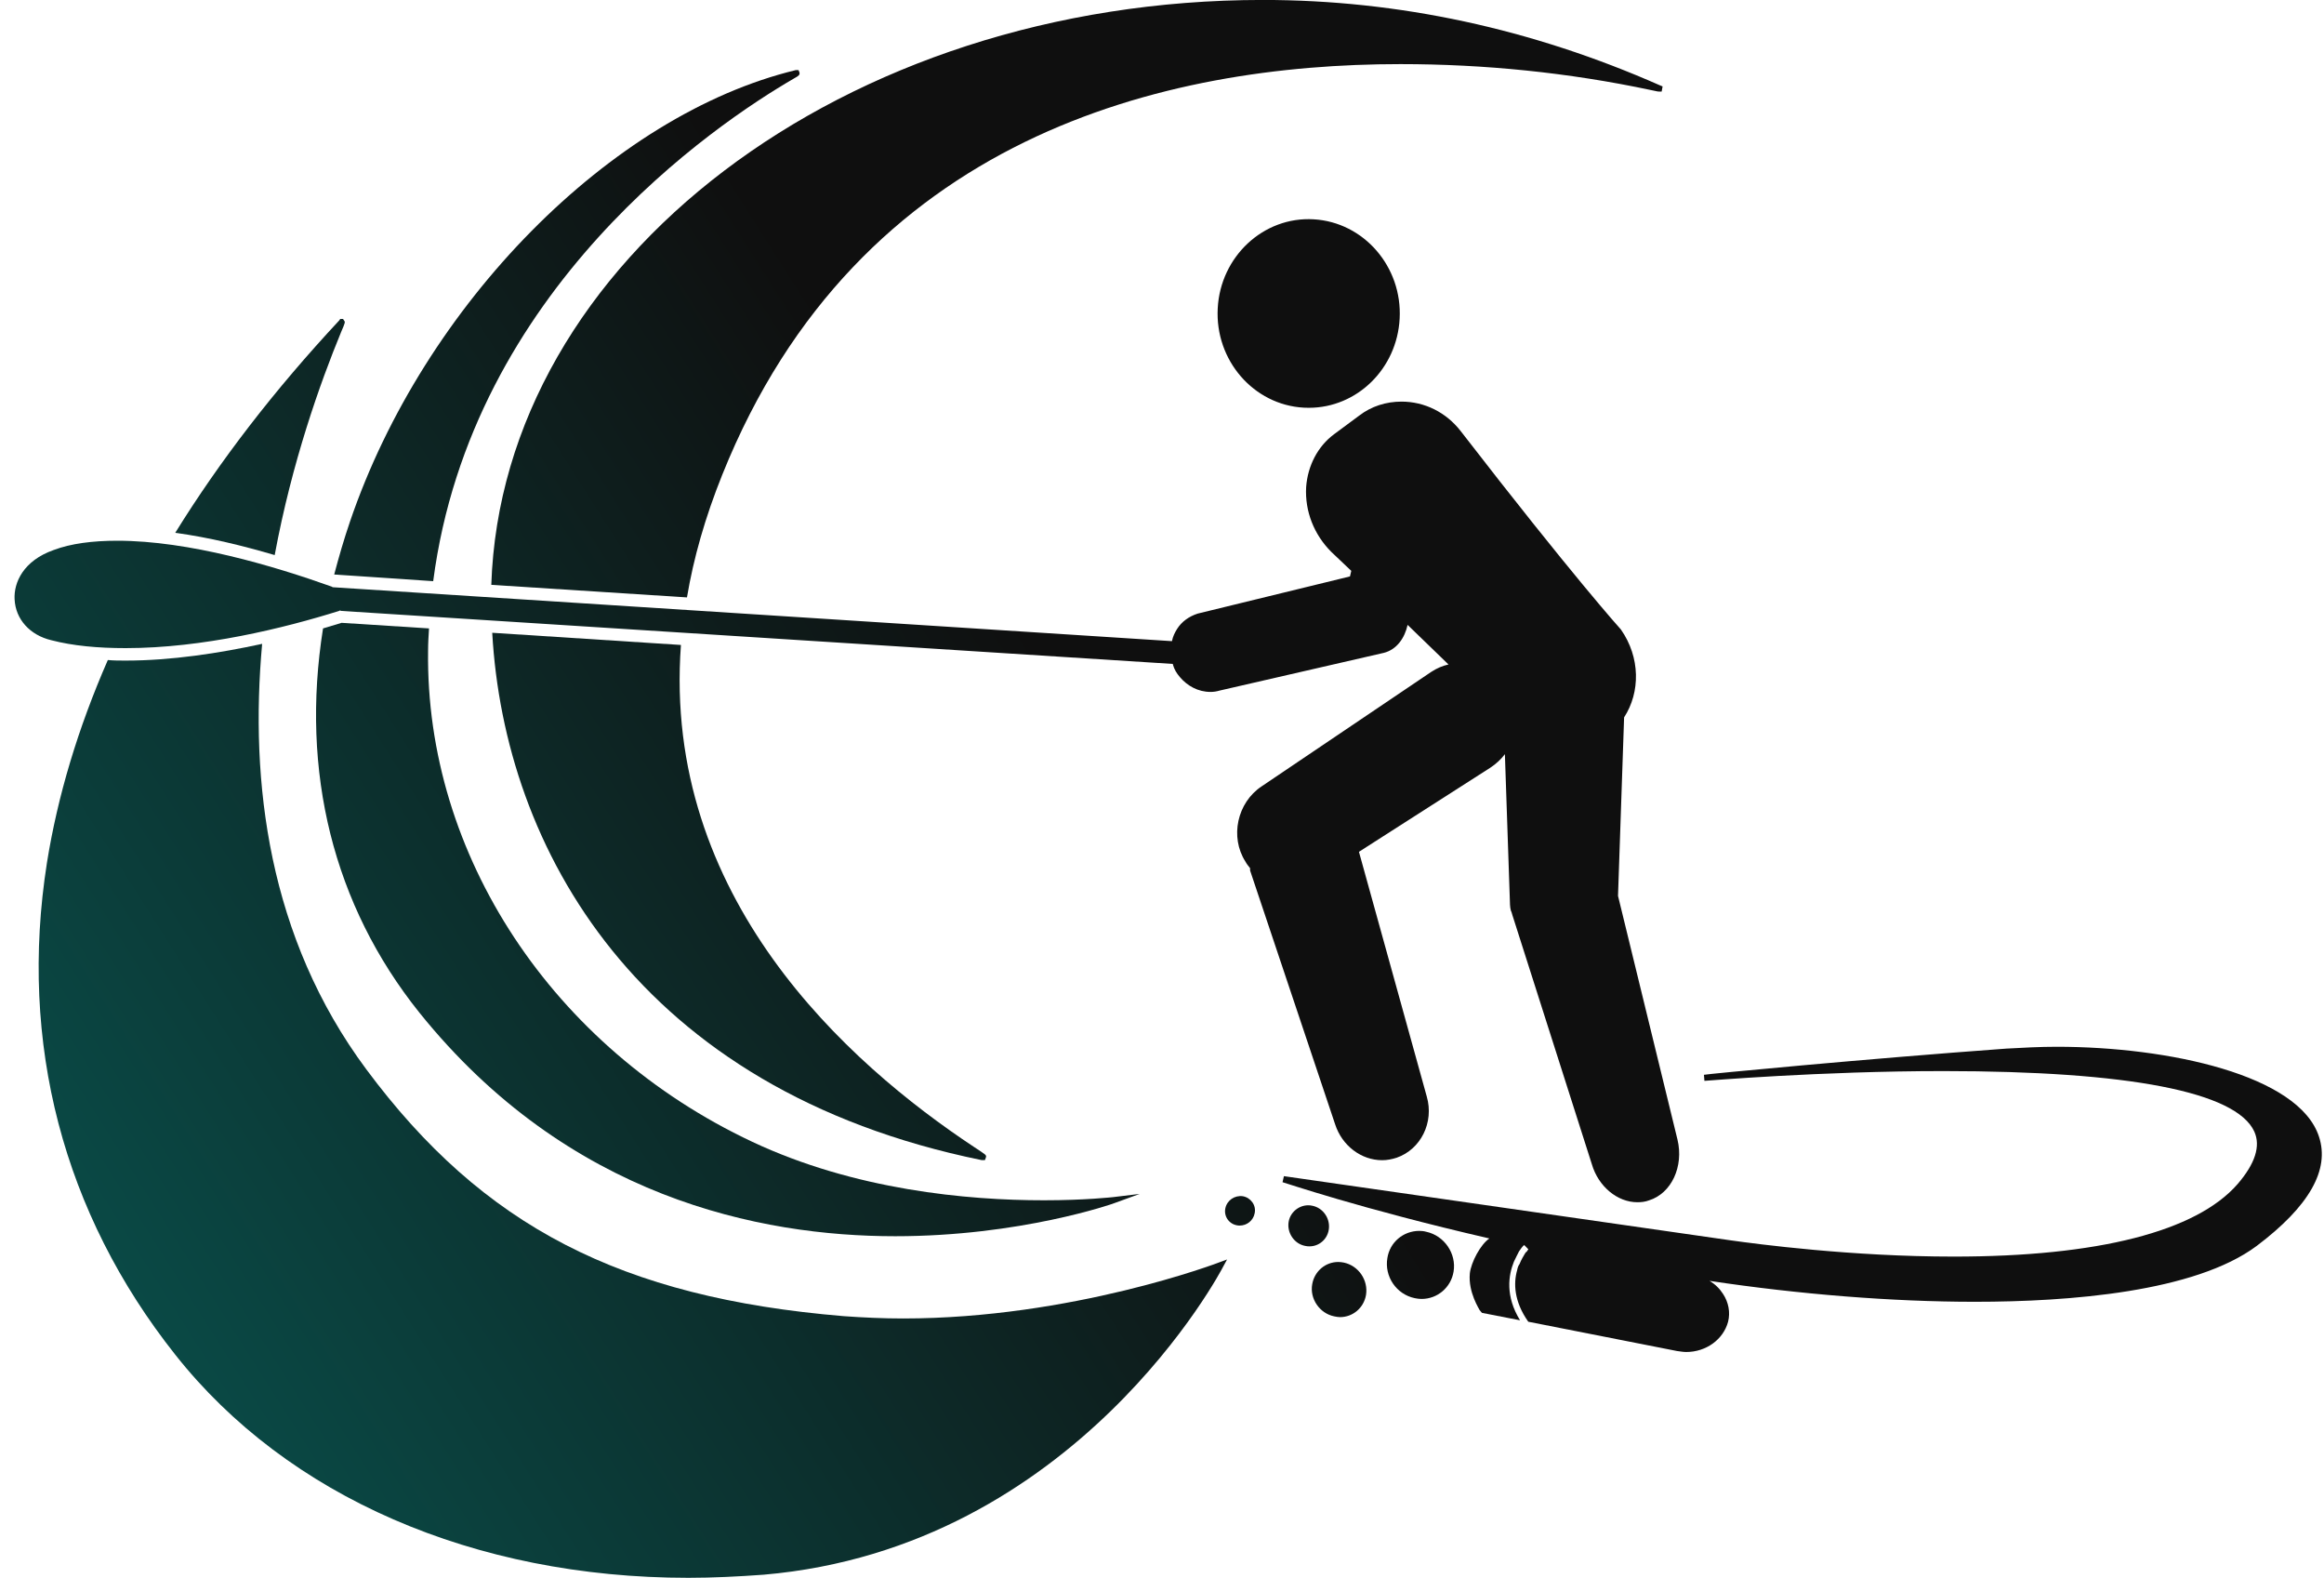
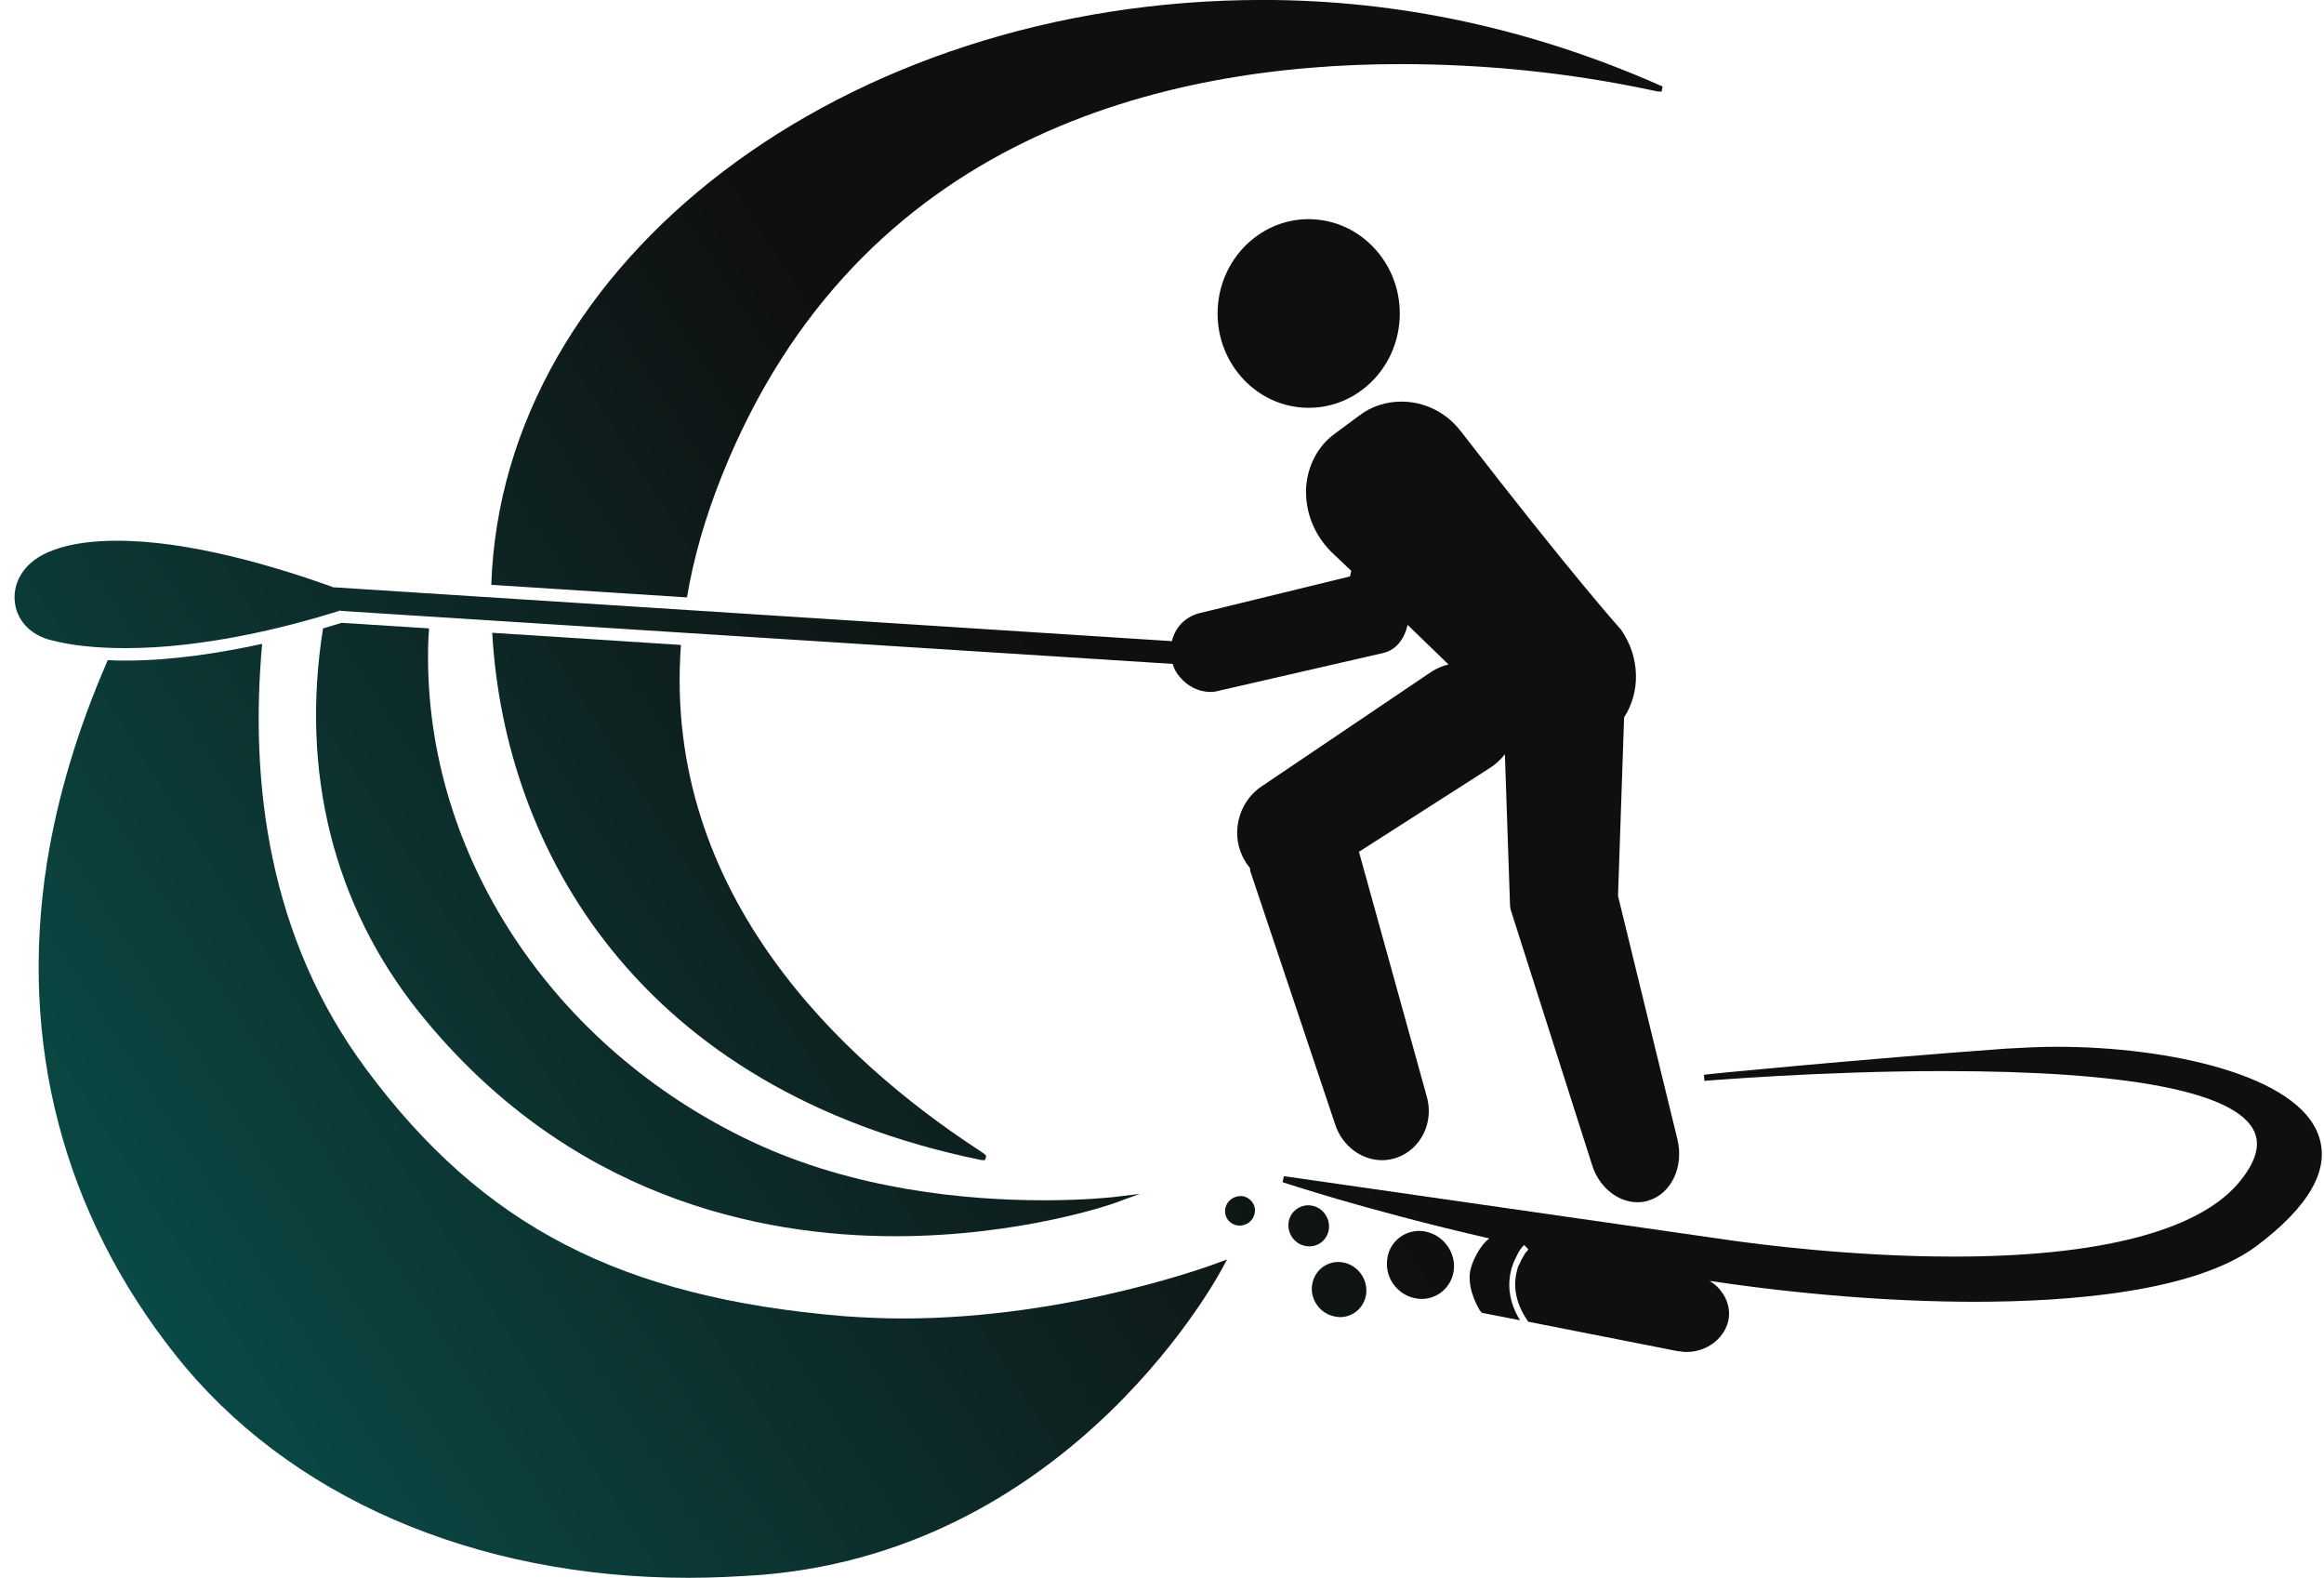
<svg xmlns="http://www.w3.org/2000/svg" version="1.1" id="Layer_1" x="0px" y="0px" width="50px" height="33.938px" viewBox="0 0 50 33.938" enable-background="new 0 0 50 33.938" xml:space="preserve">
  <g>
    <linearGradient id="SVGID_1_" gradientUnits="userSpaceOnUse" x1="22.709" y1="21.951" x2="42.492" y2="9.383">
      <stop offset="0" style="stop-color:#00B9AE" />
      <stop offset="0.75" style="stop-color:#0F0F0F" />
    </linearGradient>
-     <polygon fill="url(#SVGID_1_)" points="32.602,15.663 32.6,15.666 32.604,15.667  " />
    <linearGradient id="SVGID_2_" gradientUnits="userSpaceOnUse" x1="-28.707" y1="64.278" x2="50.126" y2="14.194">
      <stop offset="0" style="stop-color:#00B9AE" />
      <stop offset="0.75" style="stop-color:#0F0F0F" />
    </linearGradient>
    <path fill="url(#SVGID_2_)" d="M28.912,27.156c-0.04-0.008-0.081-0.013-0.12-0.013c-0.276,0-0.511,0.198-0.56,0.477   c-0.058,0.313,0.16,0.631,0.476,0.693c0.041,0.008,0.082,0.016,0.122,0.016c0.275,0,0.511-0.198,0.559-0.476   C29.441,27.535,29.229,27.223,28.912,27.156z" />
    <linearGradient id="SVGID_3_" gradientUnits="userSpaceOnUse" x1="-29.515" y1="63.006" x2="49.318" y2="12.922">
      <stop offset="0" style="stop-color:#00B9AE" />
      <stop offset="0.75" style="stop-color:#0F0F0F" />
    </linearGradient>
    <path fill="url(#SVGID_3_)" d="M28.587,26.454c0.041-0.237-0.116-0.474-0.354-0.521c-0.232-0.051-0.467,0.109-0.508,0.343   c-0.041,0.237,0.118,0.476,0.354,0.521c0.03,0.007,0.062,0.01,0.091,0.01C28.377,26.808,28.552,26.659,28.587,26.454z" />
    <linearGradient id="SVGID_4_" gradientUnits="userSpaceOnUse" x1="-30.086" y1="62.108" x2="48.747" y2="12.024">
      <stop offset="0" style="stop-color:#00B9AE" />
      <stop offset="0.75" style="stop-color:#0F0F0F" />
    </linearGradient>
    <path fill="url(#SVGID_4_)" d="M26.74,25.729c-0.178-0.025-0.342,0.089-0.377,0.259c-0.018,0.083,0,0.168,0.047,0.237   c0.048,0.069,0.121,0.116,0.206,0.13c0.018,0.004,0.036,0.005,0.054,0.005c0.156,0,0.292-0.106,0.323-0.262   c0.019-0.084,0.001-0.169-0.048-0.238C26.896,25.791,26.825,25.745,26.74,25.729z" />
    <linearGradient id="SVGID_5_" gradientUnits="userSpaceOnUse" x1="-28.444" y1="64.692" x2="50.389" y2="14.608">
      <stop offset="0" style="stop-color:#00B9AE" />
      <stop offset="0.75" style="stop-color:#0F0F0F" />
    </linearGradient>
    <path fill="url(#SVGID_5_)" d="M30.684,26.493c-0.051-0.014-0.102-0.019-0.147-0.019c-0.345,0-0.636,0.245-0.688,0.584   c-0.068,0.396,0.193,0.781,0.588,0.863c0.051,0.011,0.102,0.017,0.148,0.017c0.341,0,0.631-0.246,0.688-0.585   C31.339,26.964,31.074,26.576,30.684,26.493z" />
    <linearGradient id="SVGID_6_" gradientUnits="userSpaceOnUse" x1="-35.618" y1="53.4" x2="43.215" y2="3.316">
      <stop offset="0" style="stop-color:#00B9AE" />
      <stop offset="0.75" style="stop-color:#0F0F0F" />
    </linearGradient>
    <path fill="url(#SVGID_6_)" d="M26.4,27.089l-0.08,0.147c-0.03,0.063-3.16,6.053-9.89,6.633c-0.55,0.04-1.09,0.067-1.62,0.067   c-4.61,0-8.63-1.75-11.04-4.8c-2.41-3.04-3.37-6.7-2.76-10.58c0.23-1.438,0.67-2.898,1.31-4.36c0.13,0.012,0.25,0.012,0.38,0.012   c0.99,0,2.02-0.16,2.94-0.36c-0.27,2.97,0.13,6.313,2.24,9.15c2.51,3.38,5.48,4.91,10.27,5.31c0.42,0.03,0.85,0.05,1.28,0.05   c3.63,0,6.78-1.197,6.81-1.21L26.4,27.089z" />
    <linearGradient id="SVGID_7_" gradientUnits="userSpaceOnUse" x1="-43.389" y1="41.167" x2="35.444" y2="-8.917">
      <stop offset="0" style="stop-color:#00B9AE" />
      <stop offset="0.75" style="stop-color:#0F0F0F" />
    </linearGradient>
-     <path fill="url(#SVGID_7_)" d="M7.34,7.139c-0.45,1.09-1.06,2.8-1.43,4.8c-0.68-0.2-1.41-0.38-2.14-0.479   C4.73,9.91,5.91,8.38,7.3,6.89l0.02-0.03h0.06L7.4,6.89C7.43,6.929,7.43,6.929,7.34,7.139z" />
    <linearGradient id="SVGID_8_" gradientUnits="userSpaceOnUse" x1="-42.712" y1="42.235" x2="36.121" y2="-7.849">
      <stop offset="0" style="stop-color:#00B9AE" />
      <stop offset="0.75" style="stop-color:#0F0F0F" />
    </linearGradient>
-     <path fill="url(#SVGID_8_)" d="M17.2,1.559c0.01,0.05-0.01,0.07-0.12,0.13C15.39,2.669,10.14,6.21,9.32,12.5l-2.11-0.142   c-0.01,0-0.01,0-0.02,0c0.1-0.38,0.21-0.76,0.34-1.14c1.59-4.67,5.62-8.75,9.59-9.71h0.06L17.2,1.559z" />
    <linearGradient id="SVGID_9_" gradientUnits="userSpaceOnUse" x1="-36.15" y1="52.562" x2="42.683" y2="2.478">
      <stop offset="0" style="stop-color:#00B9AE" />
      <stop offset="0.75" style="stop-color:#0F0F0F" />
    </linearGradient>
    <path fill="url(#SVGID_9_)" d="M24.52,25.679l-0.55,0.2c-0.02,0.01-2.02,0.71-4.71,0.71c-2.91,0-7.04-0.83-10.24-4.813   c-1.85-2.31-2.56-5.18-2.07-8.26c0.14-0.04,0.27-0.08,0.4-0.12l1.88,0.12c-0.01,0.16-0.02,0.32-0.02,0.48   c-0.06,4.39,2.68,8.541,6.97,10.56c2.21,1.04,4.63,1.26,6.28,1.26c0.89,0,1.47-0.067,1.48-0.067L24.52,25.679z" />
    <linearGradient id="SVGID_10_" gradientUnits="userSpaceOnUse" x1="-36.249" y1="52.406" x2="42.584" y2="2.321">
      <stop offset="0" style="stop-color:#00B9AE" />
      <stop offset="0.75" style="stop-color:#0F0F0F" />
    </linearGradient>
    <path fill="url(#SVGID_10_)" d="M21.21,24.899l-0.02,0.053h-0.07c-7.41-1.513-10.27-6.723-10.53-11.342l4.06,0.262   c-0.4,5.42,3.57,8.988,6.31,10.8C21.21,24.839,21.23,24.839,21.21,24.899z" />
    <linearGradient id="SVGID_11_" gradientUnits="userSpaceOnUse" x1="-40.903" y1="45.079" x2="37.93" y2="-5.005">
      <stop offset="0" style="stop-color:#00B9AE" />
      <stop offset="0.75" style="stop-color:#0F0F0F" />
    </linearGradient>
    <path fill="url(#SVGID_11_)" d="M35.77,1.859l-0.02,0.11h-0.061c-0.01,0-0.029,0-0.16-0.03c-1.789-0.38-3.6-0.56-5.399-0.56   c-5.04,0-11.66,1.53-14.59,8.83c-0.37,0.92-0.62,1.8-0.76,2.64l-4.21-0.27c0.23-6.972,7.59-12.58,16.6-12.58   c2.92,0,5.79,0.62,8.551,1.84L35.77,1.859z" />
    <linearGradient id="SVGID_12_" gradientUnits="userSpaceOnUse" x1="-26.801" y1="67.278" x2="52.032" y2="17.194">
      <stop offset="0" style="stop-color:#00B9AE" />
      <stop offset="0.75" style="stop-color:#0F0F0F" />
    </linearGradient>
    <path fill="url(#SVGID_12_)" d="M48.55,26.799c-1.329,0.99-4.03,1.2-6.06,1.2c-1.78,0-3.78-0.16-5.711-0.45   c0.121,0.07,0.221,0.17,0.291,0.28c0.119,0.18,0.16,0.397,0.109,0.6c-0.102,0.38-0.472,0.65-0.9,0.65   c-0.069,0-0.129-0.013-0.199-0.021l-3.2-0.63c-0.31-0.44-0.319-0.83-0.239-1.11c0.01-0.05,0.021-0.09,0.051-0.13   c0.039-0.1,0.091-0.18,0.119-0.229c0.01-0.021,0.021-0.03,0.039-0.04c0.012-0.021,0.012-0.03,0.021-0.03   c0.01-0.02,0.01-0.02,0.01-0.02l-0.09-0.093c0,0-0.01,0.013-0.021,0.021c-0.02,0.02-0.049,0.06-0.09,0.12   c-0.029,0.06-0.068,0.13-0.109,0.22c-0.118,0.29-0.188,0.74,0.132,1.26l-0.82-0.16l-0.05-0.06c0-0.01-0.25-0.38-0.21-0.79   c0.028-0.24,0.229-0.62,0.42-0.75c-2.778-0.64-4.431-1.21-4.45-1.21l0.03-0.13l9.608,1.38c0.569,0.08,2.602,0.35,4.802,0.35   c3.1,0,5.22-0.54,6.108-1.56c0.379-0.44,0.5-0.82,0.359-1.13c-0.391-0.853-2.7-1.3-6.689-1.3c-2.648,0-5.108,0.21-5.141,0.21   l-0.01-0.13c0.029-0.013,3.47-0.343,6.5-0.563c0.359-0.02,0.72-0.04,1.09-0.04c2.41,0,5.21,0.61,5.641,1.931   C50.13,25.159,49.68,25.948,48.55,26.799z" />
    <linearGradient id="SVGID_13_" gradientUnits="userSpaceOnUse" x1="-38.398" y1="49.025" x2="40.435" y2="-1.059">
      <stop offset="0" style="stop-color:#00B9AE" />
      <stop offset="0.75" style="stop-color:#0F0F0F" />
    </linearGradient>
    <path fill="url(#SVGID_13_)" d="M26.199,6.631c-0.061,1.117,0.77,2.076,1.849,2.137c0.037,0.003,0.074,0.003,0.11,0.003   c0,0,0,0,0.001,0c1.038,0,1.897-0.842,1.954-1.917c0.06-1.116-0.771-2.075-1.85-2.137C27.182,4.653,26.257,5.519,26.199,6.631z" />
    <linearGradient id="SVGID_14_" gradientUnits="userSpaceOnUse" x1="-35.764" y1="53.171" x2="43.069" y2="3.087">
      <stop offset="0" style="stop-color:#00B9AE" />
      <stop offset="0.75" style="stop-color:#0F0F0F" />
    </linearGradient>
    <path fill="url(#SVGID_14_)" d="M36.09,24.509l-1.279-5.24l0.131-3.84c0.351-0.54,0.351-1.29-0.069-1.89   c-0.011-0.012-1.021-1.13-3.45-4.271c-0.311-0.398-0.771-0.63-1.271-0.63c-0.33,0-0.648,0.1-0.908,0.3l-0.54,0.4   c-0.353,0.26-0.57,0.68-0.603,1.14c-0.029,0.521,0.17,1.021,0.541,1.392l0.43,0.408l-0.028,0.12l-3.278,0.8   c-0.189,0.062-0.342,0.172-0.442,0.33c-0.05,0.08-0.09,0.16-0.11,0.262l-18.06-1.16l-0.01-0.01c-1.26-0.45-3.08-0.99-4.62-0.99   c-0.53,0-1,0.06-1.37,0.2c-0.65,0.229-0.86,0.698-0.84,1.06c0.02,0.43,0.33,0.771,0.79,0.88c0.46,0.12,1,0.17,1.6,0.17   c1.66,0,3.41-0.43,4.59-0.8l0.02-0.01l0.03,0.01l17.89,1.14v0.012c0.03,0.108,0.08,0.188,0.15,0.27c0.16,0.19,0.392,0.32,0.66,0.32   c0.069,0,0.13-0.01,0.2-0.03l3.527-0.81c0.28-0.07,0.451-0.32,0.513-0.602l0.88,0.852c-0.13,0.028-0.25,0.08-0.37,0.158   l-3.649,2.462c-0.529,0.35-0.688,1.09-0.351,1.618c0.028,0.053,0.069,0.103,0.101,0.143v0.05l1.83,5.46   c0.149,0.46,0.562,0.771,1.012,0.771c0.107,0,0.209-0.021,0.31-0.053c0.521-0.18,0.81-0.76,0.649-1.317l-1.459-5.263l2.828-1.81   c0.121-0.08,0.229-0.18,0.312-0.29l0.11,3.24c0,0.04,0.01,0.09,0.02,0.13l0.01,0.02c0.01,0.021,0.01,0.04,0.021,0.07l1.71,5.36   c0.14,0.479,0.55,0.817,0.979,0.817c0.09,0,0.17-0.01,0.25-0.04C35.96,25.669,36.23,25.089,36.09,24.509z" />
    <linearGradient id="SVGID_15_" gradientUnits="userSpaceOnUse" x1="-27.996" y1="65.398" x2="50.837" y2="15.314">
      <stop offset="0" style="stop-color:#00B9AE" />
      <stop offset="0.75" style="stop-color:#0F0F0F" />
    </linearGradient>
    <path fill="url(#SVGID_15_)" d="M32.79,26.779c0,0-0.011,0.013-0.021,0.021c0.01-0.01,0.01-0.021,0.01-0.021H32.79z" />
  </g>
</svg>